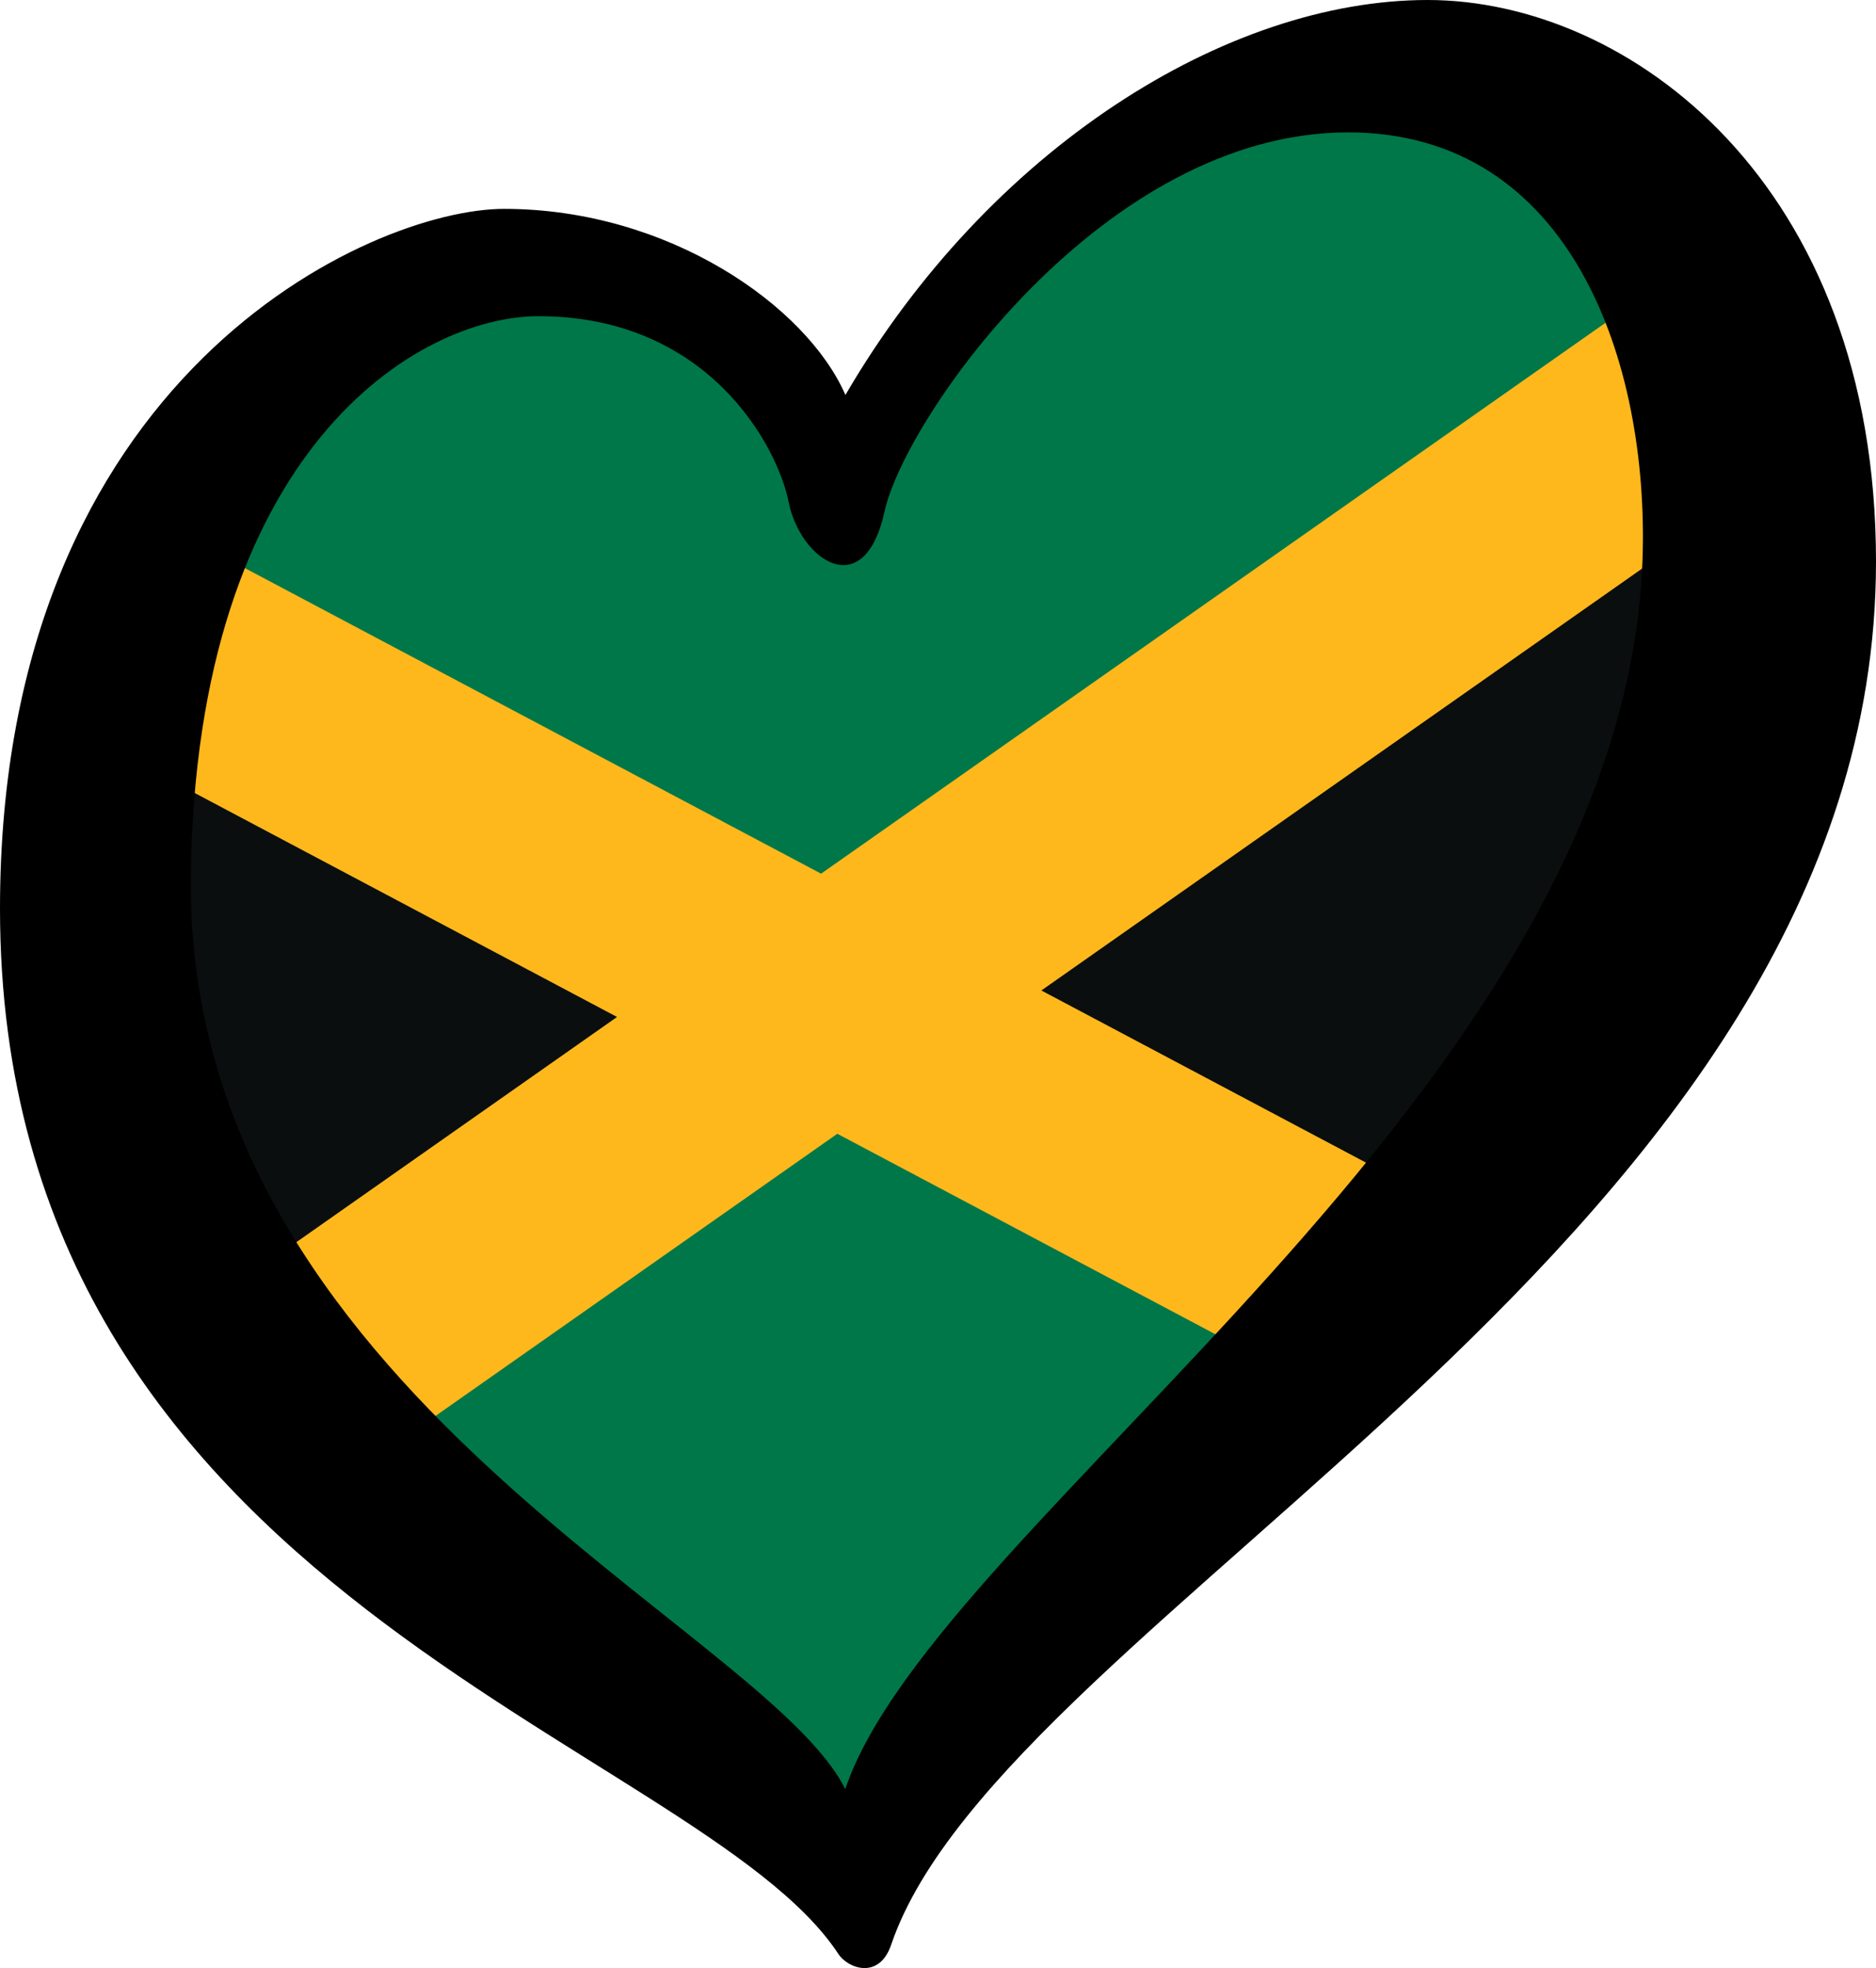
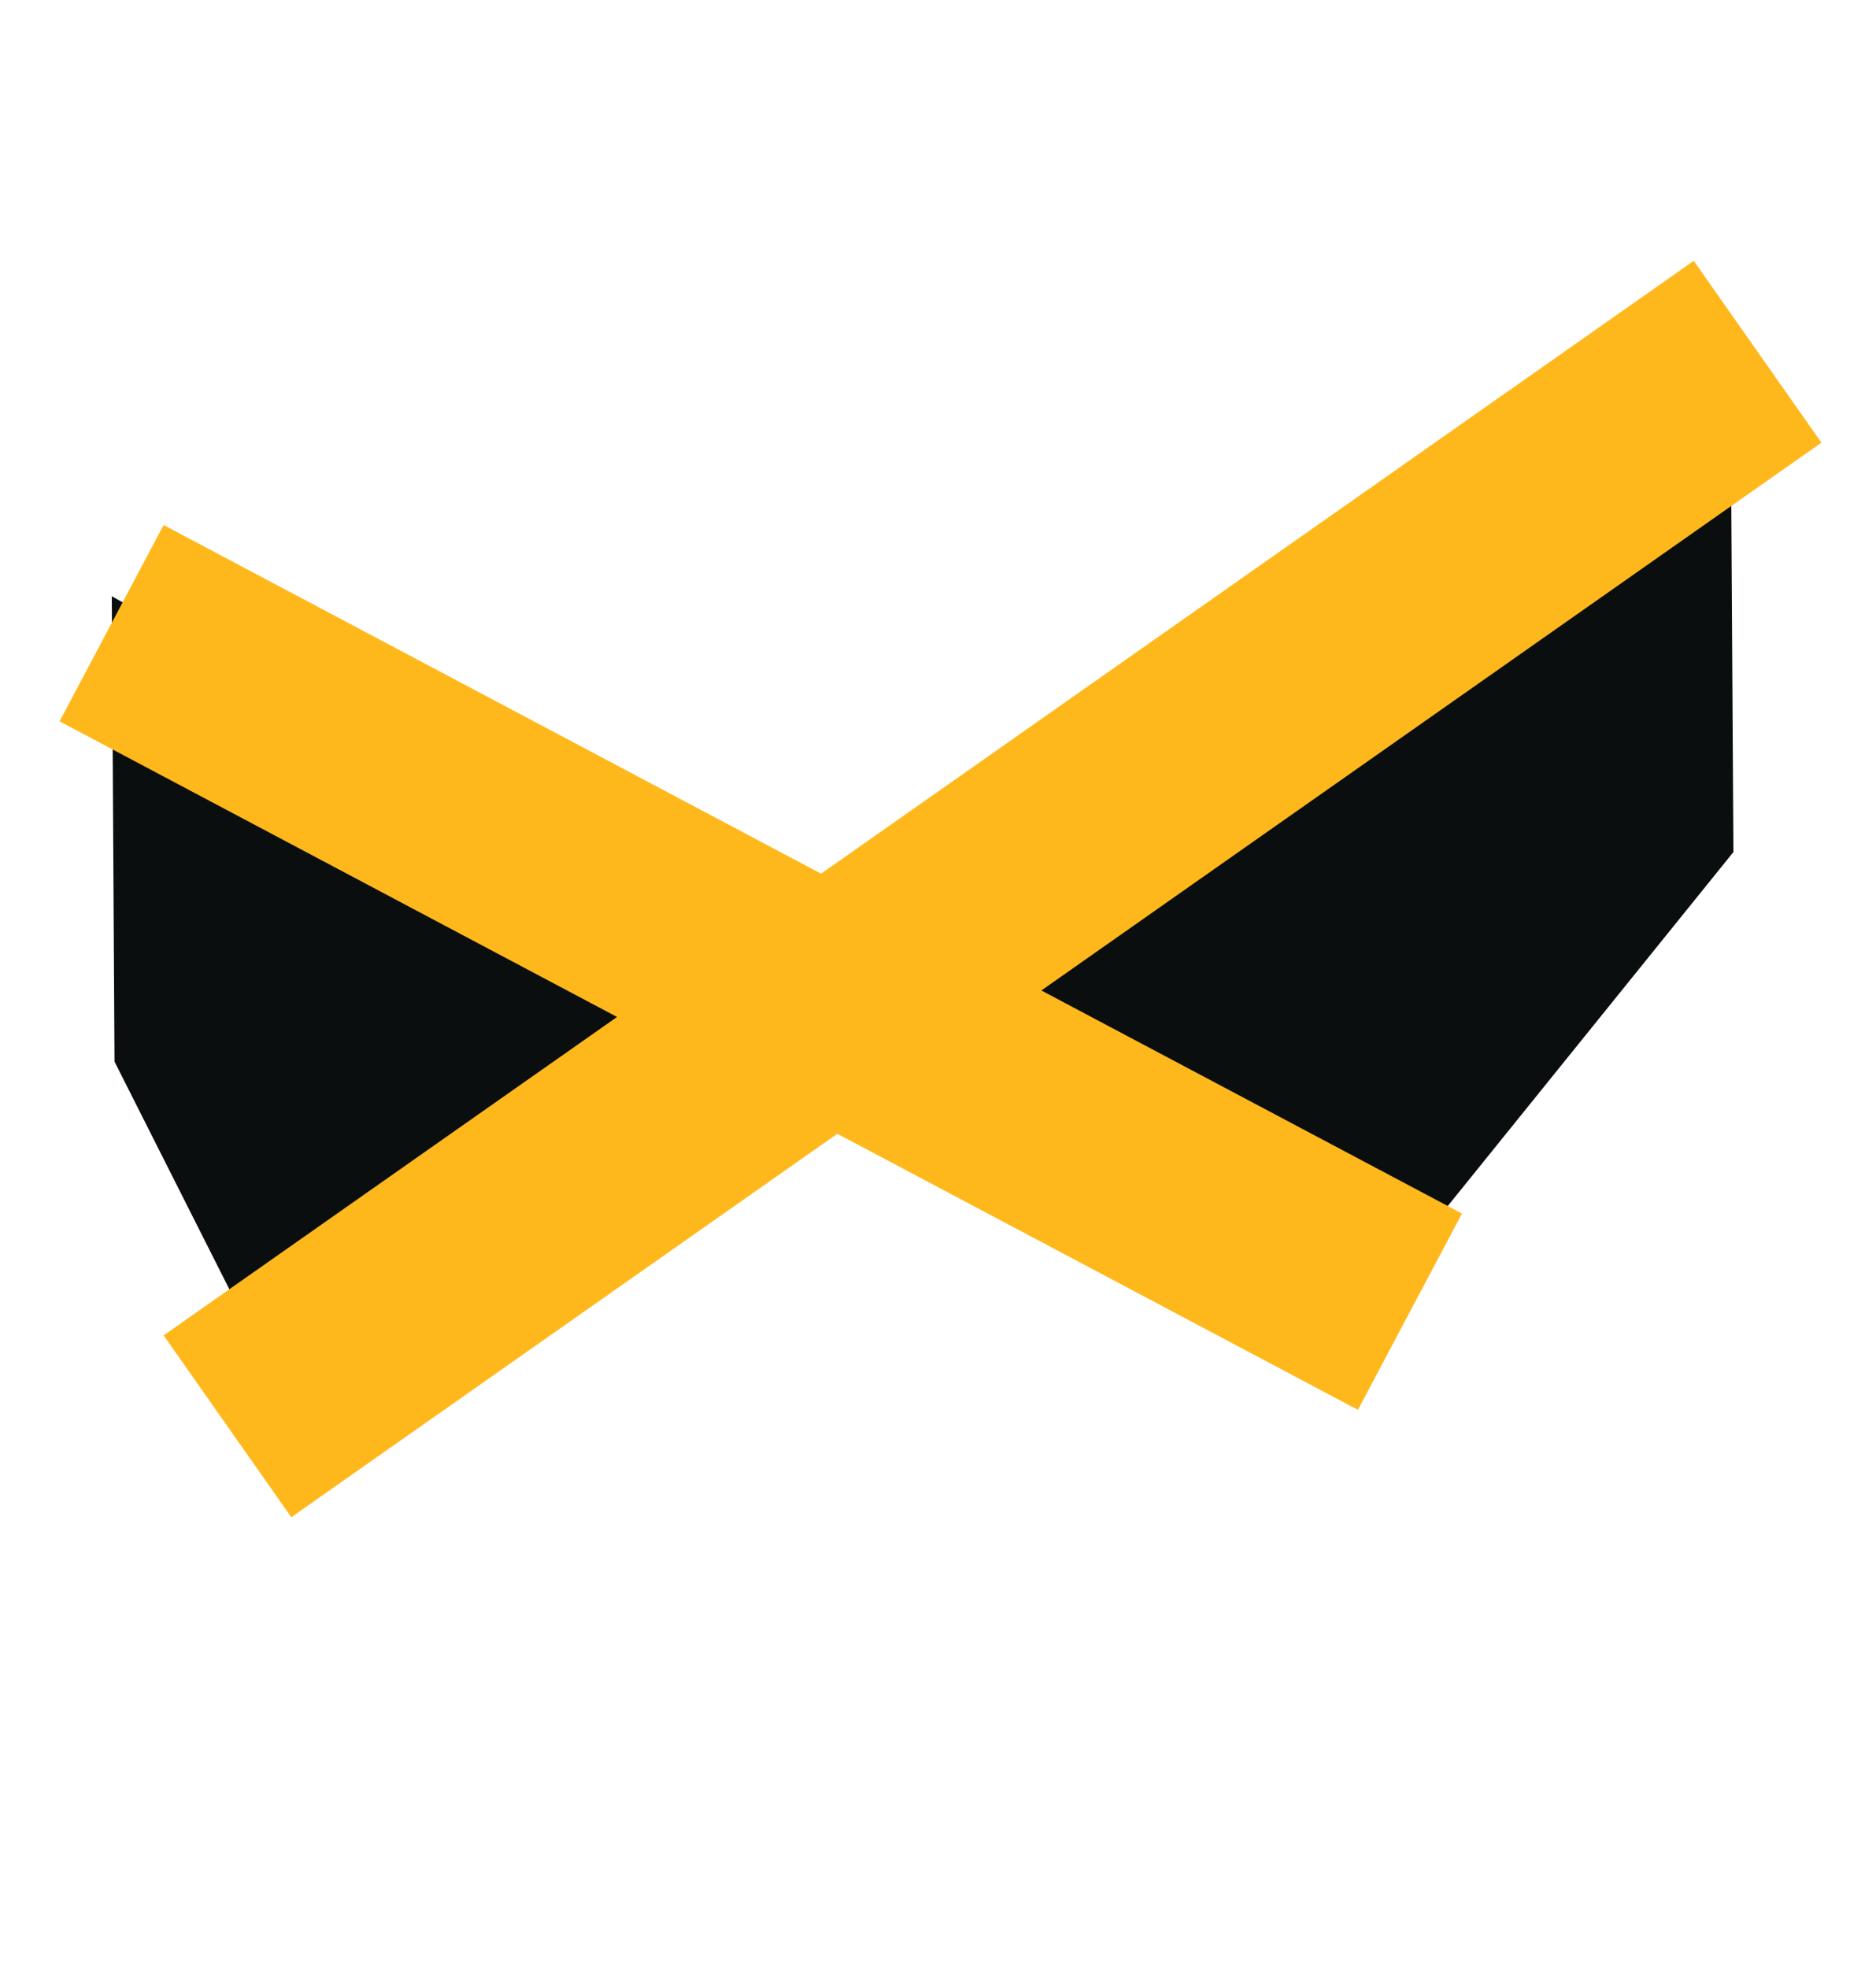
<svg xmlns="http://www.w3.org/2000/svg" width="125.33" height="131.451" id="svg2" version="1.1">
  <defs id="defs12" />
-   <path d="M 2.393,71.256 C 20.677,89.555 38.985,107.853 57.245,126.151 77.917,103.359 98.589,80.567 119.26,57.775 116.61,41.697 113.96,25.619 111.31,9.541 100.532,8.657 89.754,7.774 78.977,6.891 71.203,14.841 63.429,22.792 55.655,30.743 50.708,26.326 45.76,21.908 40.814,17.492 31.712,20.772 22.61,24.052 13.508,27.333 9.803,41.974 6.098,56.615 2.393,71.256 Z" fill="#06b" id="path4" style="fill:#007749;fill-opacity:1;stroke-width:0.53" />
  <path style="fill:#0b0e0e;fill-opacity:1;fill-rule:evenodd;stroke:none;stroke-width:0.53px;stroke-linecap:butt;stroke-linejoin:miter;stroke-opacity:1" d="M 7.468,39.823 7.65,70.906 17.829,91.083 115.623,27.281 115.804,56.909 91.447,87.084 Z" id="path4148" />
  <path d="M 7.455,41.623 94.195,87.61 M 15.196,95.266 117.419,23.493" style="stroke:#ffb81c;stroke-width:14.841;stroke-miterlimit:4;stroke-dasharray:none;stroke-opacity:1" id="path6" />
-   <path d="M 12.748,58.555 C 13.066,30.043 27.904,21.119 35.984,21.119 c 11.285,0 15.945,8.615 16.707,12.429 0.761,3.811 5.032,6.859 6.405,0.608 1.373,-6.251 14.649,-25.314 30.965,-25.314 14.943,0 20.118,15.41 19.671,28.522 -1.247,35.677 -47.213,64.155 -53.263,82.137 C 51.081,108.633 12.344,92.885 12.748,58.555 Z M 95.375,0 C 81.956,0 66.086,9.911 56.48,26.381 53.888,20.433 44.653,13.951 33.675,13.951 24.829,13.951 0,25.007 0,60.689 c 0,46.05 46.596,55.509 56.011,69.822 0.647,0.984 2.732,1.728 3.527,-0.624 C 67.077,107.732 125.33,82.647 125.33,37.512 125.329,12.199 108.794,0 95.375,0 Z" id="path8" style="stroke-width:0.53" />
</svg>